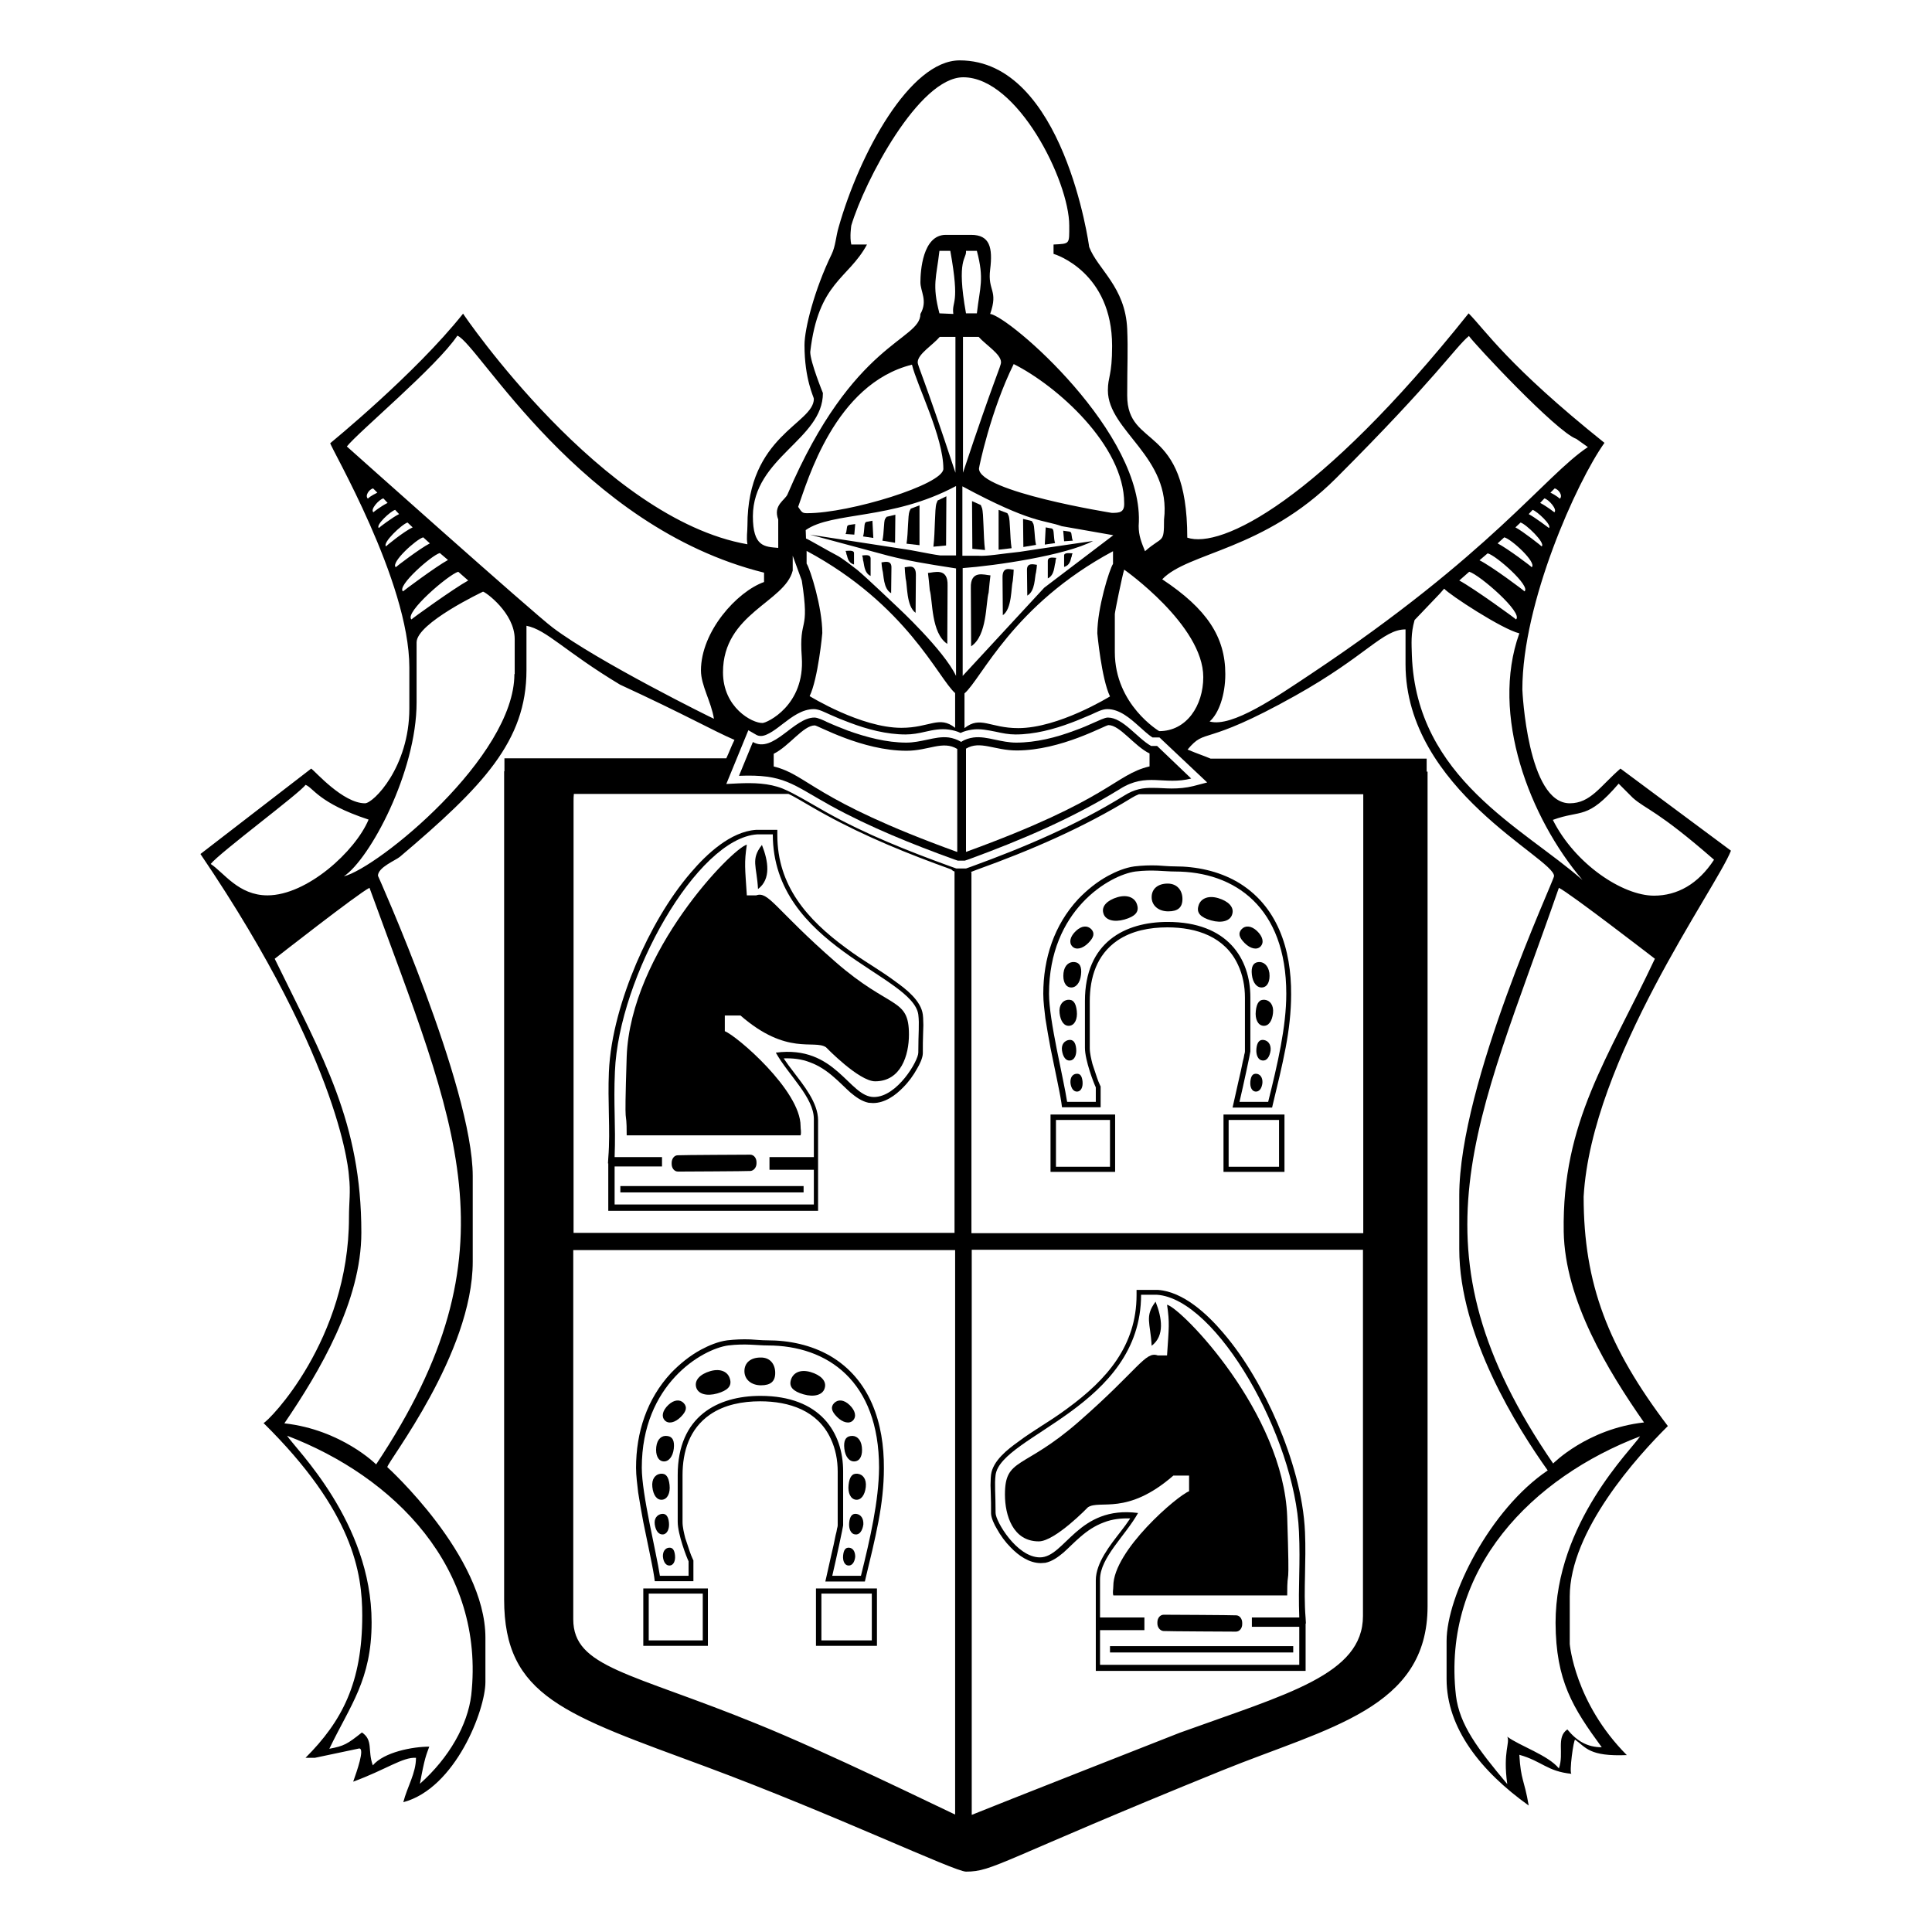
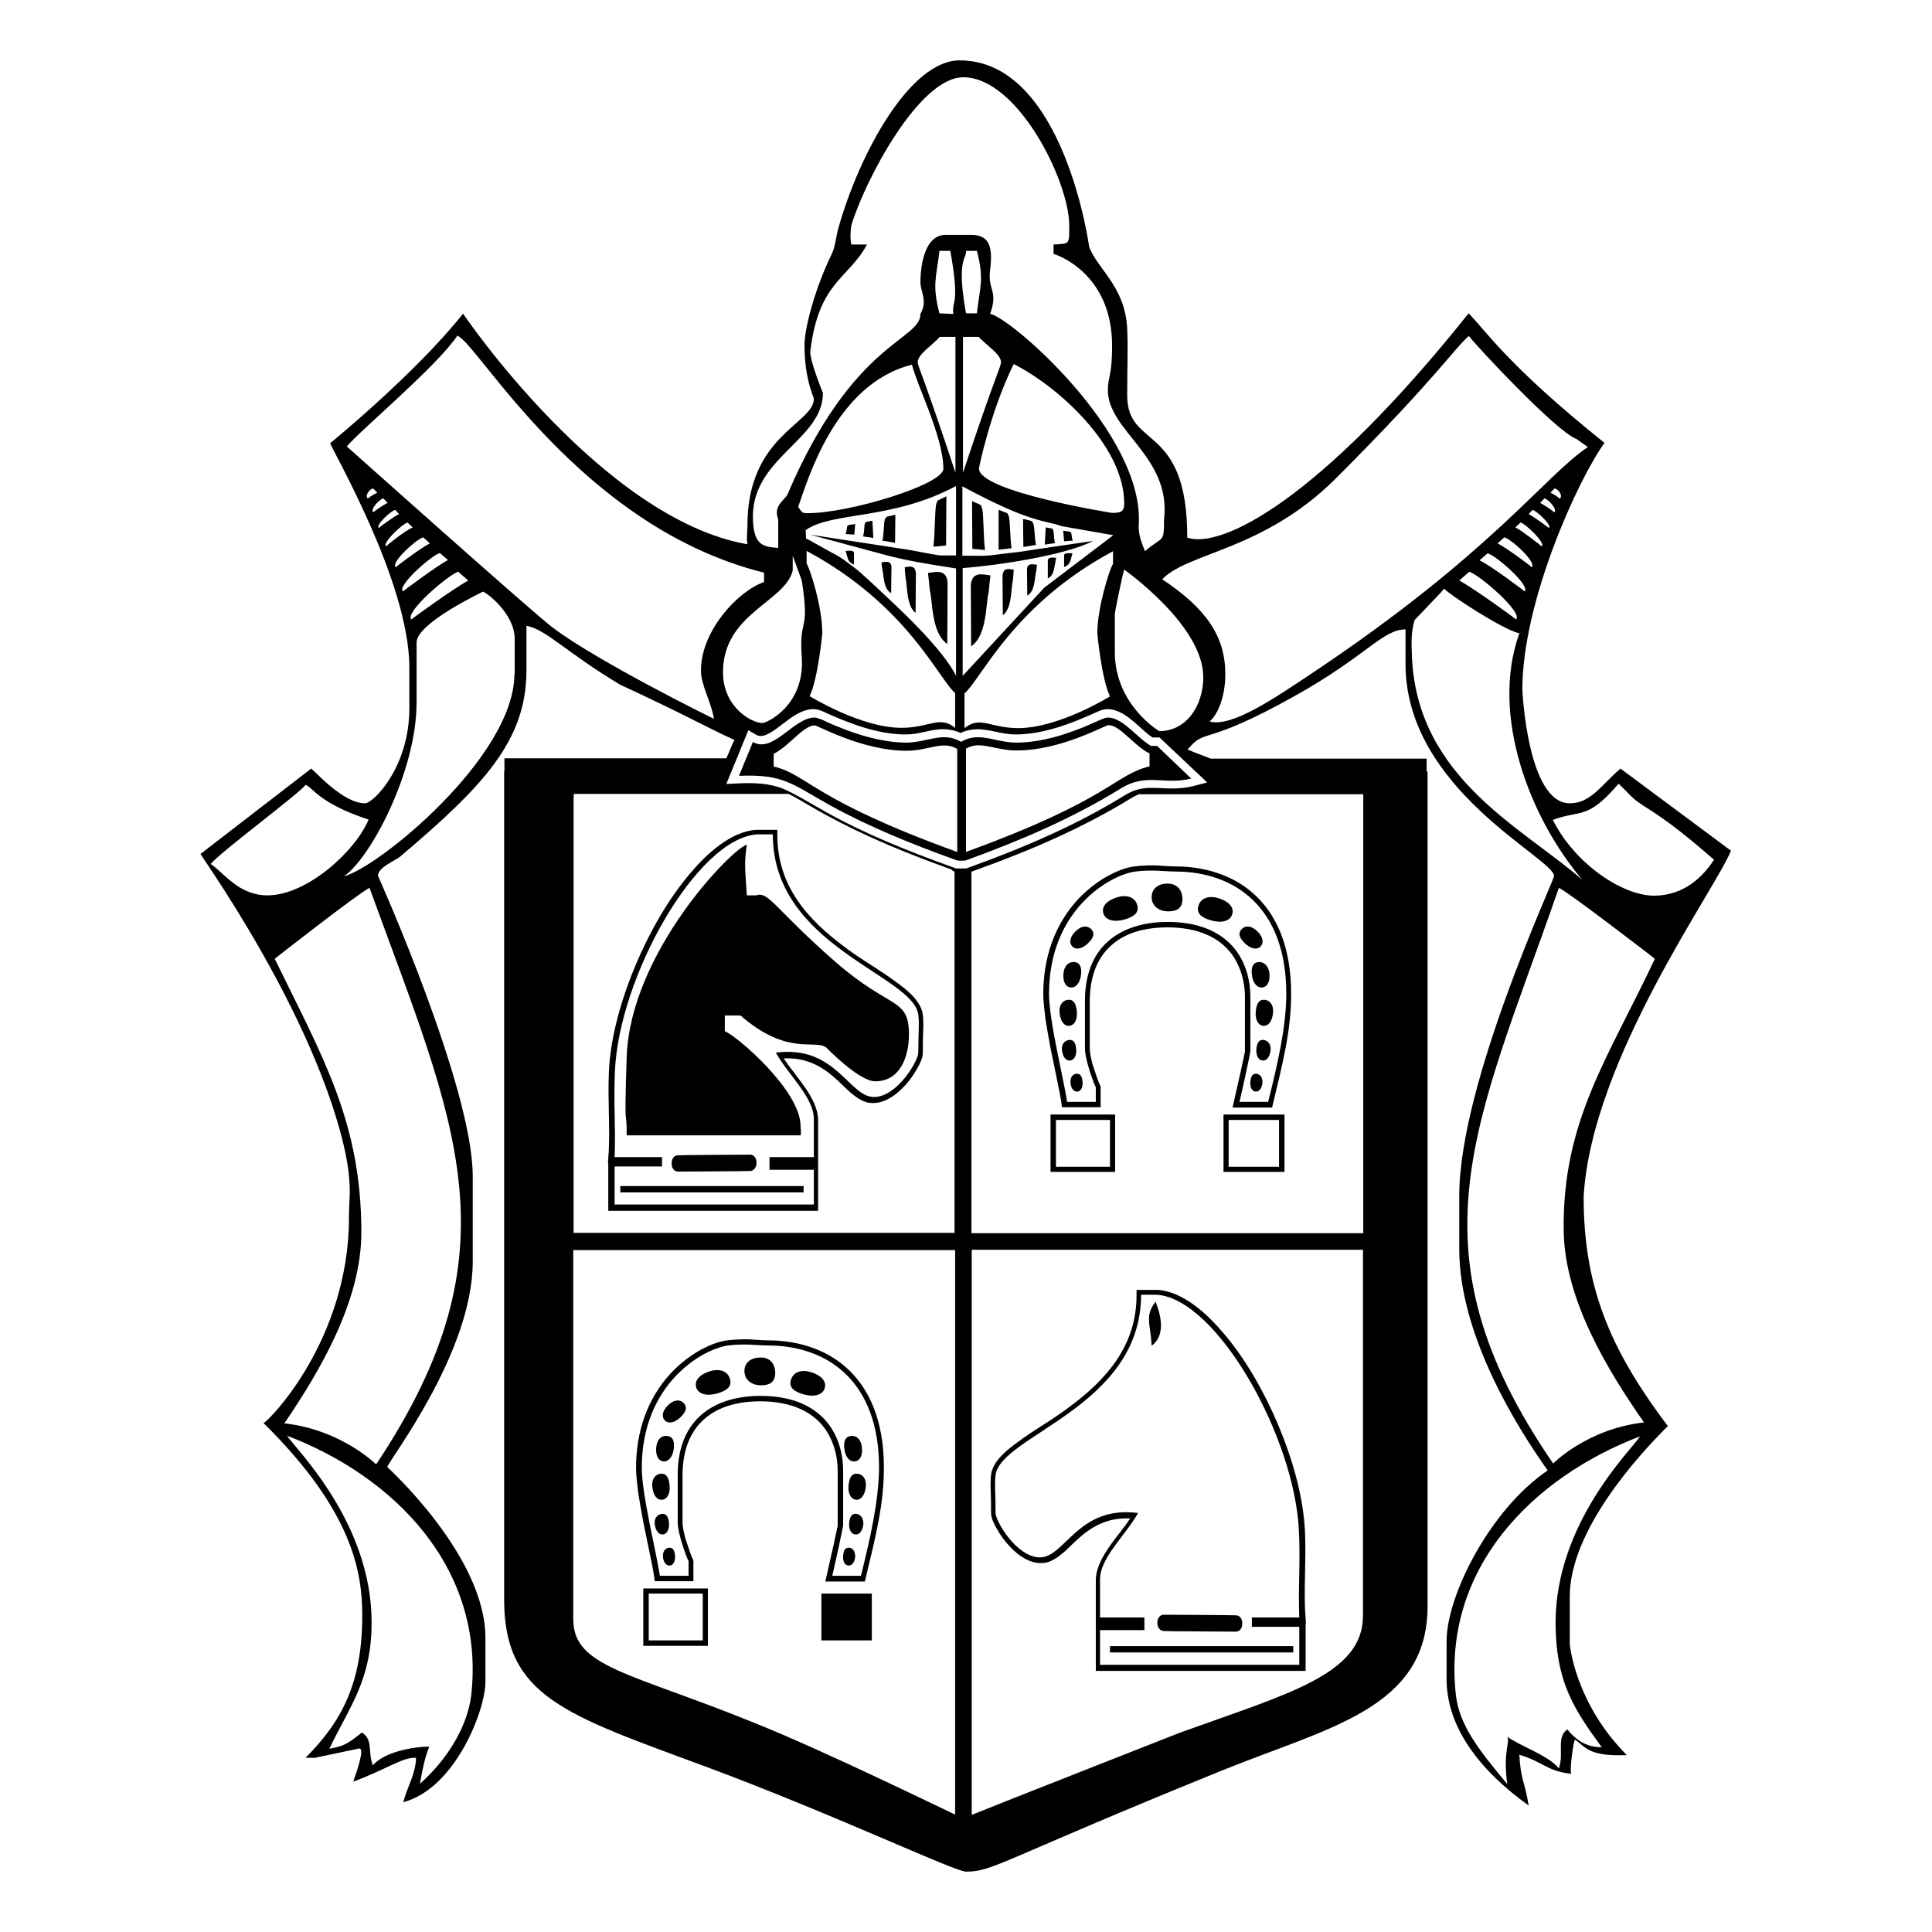
<svg xmlns="http://www.w3.org/2000/svg" version="1.1" id="Layer_1" x="0px" y="0px" viewBox="0 0 640 640" style="enable-background:new 0 0 640 640;" xml:space="preserve">
  <style type="text/css">
	.st0{fill-rule:evenodd;clip-rule:evenodd;}
</style>
  <g>
    <path d="M324.9,167.3l-2.9-1.3l0.1,15.8l4.2,0.4c-0.6-4.7-0.4-12.1-1-13.9" />
    <path d="M333.7,170l-2.9-1.1l0,13.2l4.3-0.5c-0.6-3.9-0.4-9.3-1-10.8" />
    <path d="M341.8,172.6l-2.9-0.7l0.1,9.3l4.2-0.7c-0.6-2.6-0.4-6.3-1-7.2" />
    <path d="M348.5,175.1l-2.1-0.4l-0.3,5.7l3.4-0.5c-0.5-1.6-0.3-3.8-0.7-4.5" />
    <path d="M354.3,176.1l-2.1-0.3l0.3,3.5l2.9-0.2c-0.5-1-0.3-2.4-0.7-2.8" />
    <path d="M327.8,193.2l-0.3,3.1c-1,3.4-0.4,14.2-5.8,17.8l-0.1-19.3c-0.2-6.2,4.6-4.3,6.5-4.2" />
    <path d="M335.7,190.4l-0.2,2c-0.6,2.2-0.2,9.2-3.3,11.4l-0.1-12.4c-0.1-4,2.6-2.7,3.7-2.7" />
    <path d="M343.4,188.2l-0.2,1.4c-0.5,1.5-0.2,6.2-2.9,7.7l-0.1-8.4c-0.1-2.7,2.3-1.9,3.3-1.8" />
    <path d="M349.7,185.5l-0.1,0.9c-0.4,1-0.2,4.1-2.5,5.2l0-5.6c-0.1-1.8,2-1.2,2.8-1.2" />
    <path d="M355.1,183.8l-0.1,0.6c-0.4,0.6-0.2,2.7-2.5,3.4l0-3.7c-0.1-1.2,2-0.8,2.8-0.8" />
    <path d="M310.6,165.8l2.9-1.4l-0.1,16.3l-4.2,0.4c0.6-4.9,0.4-12.5,1-14.3" />
-     <path d="M301.7,168.5l2.9-1.1l0,13.2l-4.3-0.5c0.6-3.9,0.4-9.3,1-10.8" />
    <path d="M293.7,171.2l2.9-0.7l-0.1,9.3l-4.2-0.7c0.6-2.6,0.4-6.3,0.9-7.2" />
    <path d="M286.9,172.9l2.1-0.4l0.3,5.7l-3.4-0.5c0.5-1.6,0.3-3.8,0.7-4.5" />
    <path d="M281.2,173.9l2.1-0.3l-0.3,3.5l-2.9-0.2c0.5-1,0.3-2.4,0.7-2.8" />
    <path d="M307.7,192.4l0.3,3.1c1,3.4,0.4,14.2,5.8,17.8l0.1-19.3c0.2-6.2-4.6-4.3-6.5-4.2" />
    <path d="M299.8,189.6l0.2,2c0.6,2.2,0.2,9.2,3.3,11.4l0.1-12.4c0.1-4-2.6-2.7-3.7-2.7" />
    <path d="M292.1,187.4l0.2,1.4c0.5,1.5,0.2,6.2,2.9,7.7l0.1-8.4c0.1-2.7-2.3-1.9-3.3-1.8" />
-     <path d="M285.8,184.7l0.1,0.9c0.4,1,0.2,4.1,2.5,5.2l0-5.6c0.1-1.8-2-1.2-2.8-1.2" />
    <path d="M280.3,183l0.1,0.6c0.4,0.6,0.2,2.7,2.5,3.4l0-3.7c0.1-1.2-2-0.8-2.8-0.8" />
    <path d="M552.5,472.4c-19.7-26-27.9-46.9-27.9-76c2.6-45.5,43.9-102.1,48.8-114.6l-36.6-27.2c-6.7,5.8-9.9,11.5-16.8,11.5   c-14,0-15.7-37.3-15.7-37.7c0-28.8,18-68.8,27.2-81.7c-32.1-25.7-39.5-37.4-45-42.9c-49.8,62.4-82.1,78.1-93.2,74.3   c0-38.3-19.9-29.1-19.9-47.1c0-10.5,0.3-14.8,0-22c-0.6-14-9.8-19.8-12.6-27.2c0-0.2-8.4-61.8-42.9-61.8   c-16.5,0-33.2,30.9-40.1,55.3c-0.9,3-1,6.2-2.3,8.9c-5.7,11.7-9,24.7-9,30.1c0,11.4,3.1,17.2,3.1,17.8c0,8.3-22,12.1-22,41.9   c0,2.4-0.4,3.9,0,6.3c-48.1-8.4-94.2-76.3-94.2-76.4c-15.9,20-44,42.9-44,42.9c0,1.3,26.2,45.7,26.2,74.3v13.6   c0,19.4-11.9,31.4-14.7,31.4c-7.3,0-16.6-10.7-17.8-11.5l-36.7,28.3c47.6,70.2,49.2,106.8,49.2,106.8c0.6,5.2,0,8.4,0,13.6   c0,40.6-26.6,67.5-28.3,68.1C117,500.7,120,521,120,535.2c0,22.2-6.7,35-18.8,47.1h3.1l14.7-3.1c1.9,0-0.8,7.6-2,11   c10.9-4,16.4-8.2,20.8-7.9c0,5.1-2.9,9.6-4.2,14.7c17.3-4.6,27.2-30.6,27.2-39.8v-14.7c0-27.1-32.5-56.5-32.5-56.5   c0-1.7,28.3-37.6,28.3-68.1v-28.3c0-29.5-31.4-99.5-31.4-99.5c0-2.8,5.9-5.1,7.3-6.3c27.5-23.3,41.9-38.3,41.9-61.8v-14.7   c6.7,1.3,12.7,8.5,31,19.5c21.9,10.1,30.7,15.2,37.9,18.3c-1.1,2.2-1.8,4.2-2.7,6.1h-73.5v4.3h-0.1v274.3c0,32.3,20.3,38.2,67,55.5   C276,600.9,316.2,620,320,620c9.1,0,10.9-3.5,84.8-33.5c35.3-14.3,68.1-20.5,68.1-54.4V255.6h-0.3v-4.3h-71.6   c-1.8-0.8-4.3-1.6-7.6-3c6.3-7.5,4.7-0.5,35.6-17.8c23.8-13.3,29-22,36.6-22V220c0,41.6,49.2,64.3,49.2,70.2   c0,1.5-31.4,68.6-31.4,105.8v17.8c0,28.7,19.4,59.4,29.3,73.3c-19.1,12.9-33.5,41.5-33.5,56.5v12.6c0,16.3,11.4,30.6,27.2,41.9   c-1.5-8.8-2.6-8.2-3.1-16.8c7.5,2.1,9.2,5.5,17.3,6.3c-0.9-0.1,0.7-11.7,1.2-11.3c3.6,2.6,4.7,5.6,17.1,5.1   C521.6,564,520,544.6,520,544.6v-15.7C520,507.1,542.5,482.3,552.5,472.4z M536.2,259.6l4.7,4.7c4.4,3.9,8,4,26.9,20.5   c-5.3,8.1-12.2,11.9-19.9,11.9c-10.4,0-26.2-10.5-33.5-25.1C523.9,268.1,525.7,271.8,536.2,259.6z M505,195.9   c0.1-0.1-11-8.4-14.9-10.3l2.7-2.3C495.5,183.9,507.2,194.2,505,195.9z M502.2,205.2c0.1-0.1-14.1-10.4-18.8-12.9l3.3-2.9   C490,190.3,504.7,203,502.2,205.2z M507.4,187.9c0.1-0.1-8-6.2-11.3-7.9l2.2-2C500.6,178.5,509.2,186.4,507.4,187.9z M510.7,181   c0.1,0-6.2-5-8.7-6.3l1.7-1.6C505.4,173.5,512.1,179.9,510.7,181z M513.1,174.9c0,0-4.6-3.5-6.7-4.6l1.3-1.4   C509.1,169.3,514.2,174,513.1,174.9z M514.9,169.7c0,0-2.7-2.1-4.7-3.1l1.4-1.5C513,165.4,516,168.8,514.9,169.7z M516.7,165.2   c0,0-1-1-3.1-2l1.4-1.4C516.4,162.1,517.8,164.3,516.7,165.2z M272.6,130.2c0,0-4.2-10.3-4.2-13.6c2.7-23.3,12.6-24.1,18.8-35.6   H282c-0.6-2.6,0-6.2,0-6.3c4.4-14.7,22.4-49.1,37.1-49.1c18,0,35.1,34.4,35.1,49.1c0,6.3,0.3,6-5.2,6.3v3.1   c0.8,0.2,19.4,6.2,19.4,30.5c0,9.9-1.4,10.1-1.4,14.7c0,13.5,21.1,22,18.6,42.8c0,8.2-0.4,5.3-6.3,10.5c-1.2-3-2.1-5.1-2.1-8.4   c2.3-30.5-43-69.5-49.2-70.2c2.8-8-0.9-7.5,0-14.7c0.9-7.3-0.1-11.5-6.3-11.5h-8.4c-7.7,0-8.4,12.1-8.4,15.7c0,3.1,2.5,6.1,0,10.5   c0,8.9-22.3,8.9-44,59.7c-0.8,2-4.9,3.6-3.1,8.4v9.4c-4.5-0.4-8.4-0.3-8.4-10.5C249.5,151.5,272.6,145.6,272.6,130.2z M367.7,230.7   c-0.2,0.1-17,10.5-30.4,10.5c-9.4,0-12.5-4.2-17.8,0v-11.5c5.7-4.9,16-29.3,49.2-47.1v4.2c-1.2,1.8-5.2,14.6-5.2,23   C363.5,209.9,364.9,224.9,367.7,230.7z M320,83.1h3.6c2.5,9.5,1,11.9,0,20.7H320C316.7,85.5,320.3,85.8,320,83.1z M331.6,120   c0,1.4-2,4.7-12.6,36.6v-45h5.2C326.6,114.3,331.6,117.3,331.6,120z M318.8,188.2c11-0.8,34.1-4.2,43.3-9l-17.7,2.6l-6.6,1   c-6.7,0.7-10.6,1.5-13.8,1.3h-5.2v-23c23,12.4,27.1,11.1,32.9,13.2l17.1,3l-22.9,17.4l-27,29.2V188.2z M368.3,169.9   c0,0-44-7-44-14.7c0-0.4,3.8-19,11.5-34.6c14.2,7.1,36.6,26.9,36.6,46.1C372.5,169.8,370.8,169.9,368.3,169.9z M294.3,184.1   c6.8,1.7,11.4,2.5,22.4,4.2v35.6c-4.1-8.6-19.3-22.7-19.3-22.7S286.7,191,284,188.8c-1.6-1.2-4.9-3.9-7.1-5   c-2.2-1.1-9.7-5.5-9.9-5.4l-0.1-2.8c8.8-6.2,28.5-3.2,49.8-14.6v23h-5.2c-4.4-0.6-8.2-1.6-13.3-2.3l-29.9-4.6L294.3,184.1z    M267.2,186.7v-4.2c33.2,17.8,43.6,42.2,49.2,47.1v11.5c-5.3-4.2-8.4,0-17.8,0c-13.4,0-30.2-10.4-30.4-10.5   c2.8-5.8,4.2-20.7,4.2-20.9C272.4,201.2,268.4,188.5,267.2,186.7z M315.8,104l-4.6-0.2c-2.5-9.5-1-11.9,0-20.7h3.6   C318.1,101.4,315.2,99.4,315.8,104z M311.3,111.6h5.2v45C306,124.7,304,121.3,304,120C304,117.3,309,114.3,311.3,111.6z    M312.5,155.3c0,5.2-31.1,14.7-45,14.7c-1.6,0-1.8-0.1-3.1-2.1c3.1-8.5,12.1-40.7,37.7-47.1C303.8,127.8,312.5,144.7,312.5,155.3z    M121.9,165.2c-1.1-0.9,0.3-3.1,1.7-3.4l1.4,1.4C122.9,164.2,121.8,165.1,121.9,165.2z M127,165.1l1.4,1.5c-2.1,1-4.8,3.1-4.7,3.1   C122.5,168.8,125.6,165.4,127,165.1z M130.9,168.9l1.3,1.4c-2.1,1-6.7,4.5-6.7,4.6C124.3,174,129.4,169.3,130.9,168.9z M127.9,181   c-1.4-1.1,5.3-7.4,7.1-7.9l1.7,1.6C134,175.9,127.8,180.9,127.9,181z M131.1,187.9c-1.8-1.5,6.8-9.3,9.1-9.9l2.2,2   C139.2,181.6,131.1,187.8,131.1,187.9z M133.5,195.9c-2.2-1.7,9.5-12,12.2-12.7l2.7,2.3C144.5,187.6,133.4,195.9,133.5,195.9z    M151.8,189.4l3.3,2.9c-4.6,2.5-18.9,12.8-18.8,12.9C133.8,203,148.6,190.3,151.8,189.4z M69.8,286.2c2.9-3.7,29.7-23.6,31.4-26.2   c2.5,0.8,4.2,6,20.9,11.5c-4.4,10.5-20.4,25.1-33.5,25.1C79,296.6,74.2,289.1,69.8,286.2z M156.1,561.6c-1.2,9.7-7.2,20.6-17,29.3   c1.6-8.8,2.1-9.5,3.1-12.3c-5.5,0-15,1.8-18.7,6.2c-1.8-5,0.2-8.3-3.6-10.9c-4.8,3.8-5.9,4.5-10.8,5.4c6.9-14.4,14-22.8,14-41.9   c0-33.2-25.3-57.5-28-61.8C130.5,489.1,160.8,519.4,156.1,561.6z M124.6,485.1c0,0-11.5-11.5-30.4-13.6   c11.7-17.2,25.5-40.5,25.5-63.2c0-36.5-12.6-57.7-28.7-90.7c0,0,27.7-21.7,31.4-23.5C151,372.8,172.1,413.8,124.6,485.1z    M170.4,223.3c0,27.4-45.2,64.2-56.5,67c8.6-5.7,24.1-34.6,24.1-57.6v-19.9c0-6.4,22-16.8,22-16.8c0.7,0,10.5,7,10.5,15.7V223.3z    M183.1,207.9c-6.3-4.7-68.2-60-68.2-60c3.8-4.8,29.9-26.6,36.6-36.7c6.8,2.4,40.7,63.4,101.6,78.5v3.1c-9,3.2-20.9,16.4-20.9,29.3   c0,5,3.4,10.3,4.3,16C236.1,238,197.9,219.1,183.1,207.9z M239.5,222.7c0-19.5,20.5-23.2,23.1-33.7l0-4.9l3,8.2   c2.8,18-1,11.6,0,25.4c1.1,16-11.6,21.8-13,21.8C249.2,239.6,239.5,234.4,239.5,222.7z M190,265.4c0-0.8,0-1.6,0.1-2.4h71.1   c1.3,0.6,2.7,1.4,3.9,2.1c2.8,1.6,5.6,3.3,8.4,4.8c13.3,7.3,27.4,13,41.6,18.1l0.6,0.5l0.5,0.2v119.7H190V265.4z M316.4,601.1   c-4.8-2.2-42.5-20.7-65.8-30.1c-41.7-17-60.7-18.6-60.7-34.6l0-122.3h126.5V601.1z M451.5,535.3c0,19.4-25,25.8-60.7,38.7   c0,0-62.1,24.4-68.9,27.2l0-187.2h129.6V535.3z M451.6,263c0,0.4,0,0.8,0,1.1v144.4H321.8V288.9h-0.3l2.1-0.8   c17.8-6.4,35.2-13.9,51.3-23.8c0.8-0.5,1.6-0.9,2.4-1.2H451.6z M399.9,259.2l-4.6,1.2c-2.4,0.6-4.8,0.8-7.2,0.8   c-2,0-3.9-0.2-5.9-0.2c-3.7-0.1-6.5,0.5-9.7,2.5c-16,9.9-33.2,17.2-50.8,23.6l-1.7,0.6h-3.2l-1.7-0.6c-14.1-5.1-28.2-10.7-41.3-18   c-2.8-1.6-5.6-3.2-8.4-4.8c-2-1.1-4-2.2-6.2-3.1c-4.6-1.8-9.6-1.9-14.5-1.7l-4.1,0.2l7.3-17.8l2.6,1.5c0.5,0.3,1,0.4,1.6,0.4   c2.2,0,5.5-2.7,7.2-4c3-2.3,6.4-4.9,10.3-4.9c1.7,0,3.7,1.1,5.3,1.8c2.2,1,4.4,1.9,6.6,2.7c5.8,2.2,12.2,3.9,18.5,3.9   c2.2,0,4.4-0.4,6.5-0.9c2.6-0.6,5.2-1.1,7.9-0.7c1.3,0.2,2.6,0.5,3.8,1.1c1.2-0.6,2.5-0.9,3.8-1.1c2.7-0.4,5.3,0.2,7.9,0.7   c2.2,0.5,4.3,0.9,6.5,0.9c6.2,0,12.7-1.7,18.5-3.9c2.2-0.8,4.4-1.8,6.6-2.7c1.6-0.7,3.5-1.8,5.3-1.8c4.1,0,7.6,3.1,10.4,5.6   c1.4,1.2,3,2.8,4.6,3.8h2.3L399.9,259.2z M384,242.2c0,0-14.7-8.7-14.7-26.2v-12.6c0-0.7,2.5-12.9,3.1-14.7   c0,0,26.2,18.4,26.2,35.6C398.6,233.7,393.1,242.2,384,242.2z M434.2,223.3c-11.3,7.5-26.1,17.8-33.5,15.7c3-2.6,5.2-8.7,5.2-15.7   c0-12.3-6.1-21.6-20.9-31.4c8.6-9,33.6-9.5,57.6-33.5c33.3-33.3,39.4-43.3,44-47.1c1.7,2.5,28.9,31.7,35.6,34.1l3.8,2.7   C511.6,157.7,494.1,183.4,434.2,223.3z M467.7,217.1c-0.1-3.9-0.4-7.1,0.9-11.7l8.4-8.8l1.4-1.6c1.7,2,19.3,13.5,24.9,14.8   c-9.7,27,3.4,61.1,20.9,81.7C504.7,274.3,469.2,257.9,467.7,217.1z M516.4,294.1c3.7,1.8,31.8,23.5,31.8,23.5   c-15.5,33-30.8,53.9-30.2,90.4c0.4,22.7,14.6,46,26.6,63.2c-18.8,2.1-30.1,13.6-30.1,13.6C465.5,413.4,489.1,372.7,516.4,294.1z    M530.6,578.8c-4.7,0-8.2-2-11.4-5.9c-3.8,2.6-1,7.9-2.8,12.9c-3.6-4.4-12.9-7.4-17.1-10.5c1,2.1-1.5,4.9,0,15.7   c-9.8-11.7-15.8-19.6-17-29.3c-4.8-42.2,25.6-72.4,61-85.9c-2.7,4.3-28,28.6-28,61.8C515.4,556.8,521,565.7,530.6,578.8z" />
    <path d="M383.3,247.1h-2c-4.6-2.6-9.3-9.4-14.3-9.4c-1.1,0-3.2,1.1-4.2,1.5c-2.2,1-4.5,2-6.8,2.8c-6.1,2.3-12.8,4-19.4,4   c-2.4,0-4.7-0.5-7.1-1c-2.3-0.5-4.7-1-7-0.7c-1.4,0.2-2.8,0.6-4,1.4l-0.1,0.1l-0.1-0.1c-1.2-0.7-2.6-1.2-4-1.4   c-2.4-0.3-4.7,0.2-7,0.7c-2.4,0.5-4.6,1-7.1,1c-6.5,0-13.3-1.8-19.4-4c-2.3-0.9-4.6-1.8-6.8-2.8c-1-0.5-3.1-1.5-4.2-1.5   c-6.9,0-13.6,12-20.4,8.1l-4.6,11.2c15-0.6,17.4,2.7,30.4,9.9c12.9,7.1,27.1,12.8,40.9,17.8l1.2,0.4h2.3l1.2-0.4   c17.5-6.4,34.4-13.6,50.3-23.4c8.8-5.5,14.5-1.1,23.5-3.4L383.3,247.1z M317,282.2c-48-17.4-49.1-25.4-60.7-28.3v-4.2   c5.1-2.5,9.8-9.4,13.6-9.4c1,0,15.7,8.4,30.4,8.4c7.3,0,12-3.5,16.8-0.6V282.2z M380.7,253.9c-11.6,2.8-12.8,10.9-60.7,28.3V248   c4.7-2.8,9.4,0.6,16.8,0.6c14.7,0,29.3-8.4,30.4-8.4c3.8,0,8.5,6.9,13.6,9.4V253.9z" />
    <path d="M382.8,431.2c2.1,5.3,3.1,11.3-1.3,14.6C381.1,438.2,379.1,436.1,382.8,431.2" />
-     <path d="M252.4,279.9c2.1,5.3,3.1,11.3-1.3,14.6C250.7,286.9,248.6,284.7,252.4,279.9" />
    <g>
      <path class="st0" d="M432.3,521.8c0.1-4.8,0.2-9.5,0-14.2l0,0c-0.5-12.1-4.4-25-9.1-36.1c-4.5-10.5-10.6-21.4-18.1-30.1    c-5.2-6.1-13.1-13.5-21.5-14.1l-0.1,0h-7v1.7c0,16.8-9.9,28-22.7,37.4c-2.8,2.1-5.7,4-8.7,5.9c-2.6,1.7-5.3,3.4-7.8,5.3    c-3.5,2.5-8.4,6.3-9,10.9c0,0.4-0.1,0.7-0.1,1.1c-0.1,1.6-0.1,3.2,0,4.8c0.1,2.3,0.1,4.6,0.1,6.9c0,1.5,1.1,3.8,1.9,5.1    c1.2,2.2,2.8,4.4,4.6,6.2c2.6,2.7,6.1,5.2,10,5.2c0.5,0,1-0.1,1.5-0.1c2.3-0.5,4.2-1.9,6-3.4c1.9-1.7,3.6-3.5,5.6-5.2    c2.3-2,4.8-3.7,7.8-4.8c2.8-1.1,5.8-1.4,8.7-1.3c-1,1.5-2.1,3-3.2,4.4c-3.4,4.4-8.2,10.3-8.2,16.1v30h69.5v-15.7h0.1l-0.1-1.8    C432.1,531.1,432.2,526.5,432.3,521.8z M430.4,535.8h-15.7v3.1h15.7v12.6h-66v-11.5h14.7v-4.2h-14.7v-12.6c0-7.2,8.4-14.5,12.6-22    c-19.9-2.6-24.2,14.7-32.5,14.7c-7.7,0-14.7-12-14.7-14.7c0-6.7-0.4-9.4,0-12.6c1.8-13.2,48.2-22.6,48.2-59.7h5.2    c19.9,1.3,45.8,47.2,47.1,78.5C430.8,518.5,430,524.8,430.4,535.8z" />
      <path d="M409.5,535.1c-1-0.1-24-0.2-24-0.2c-1.2,0-2.1,1.1-2.1,2.5v0.4c0,1.3,0.9,2.4,2,2.5c1,0.1,24,0.2,24,0.2    c1.2,0,2.1-1.1,2.1-2.5v-0.4C411.5,536.2,410.6,535.1,409.5,535.1z" />
-       <path d="M426.4,528.6c0-11.4,0.9,2,0-26.2c-1.3-34.6-35-69-39.8-70.2c0.9,6.1,0.6,7.6,0,16.8h-3.1c-4.1-1.5-6.4,4.7-26.2,22    c-18.3,16-24.4,11.7-24.4,24.1c0,6.8,2.6,15.5,11.2,15.5c5.4,0,16.3-11.3,16.3-11.3c4-2.6,12.9,2.9,28.3-10.5h5.2v5.2    c-3.8,1.4-25.1,19.6-25.1,31.4c0,1.2-0.3,2,0,3.1H426.4z" />
      <rect x="367.7" y="545.3" width="60.7" height="2.1" />
    </g>
    <g>
      <path class="st0" d="M201.7,369.4c-0.1-4.8-0.2-9.5,0-14.2l0,0c0.5-12.1,4.4-25,9.1-36.1c4.5-10.5,10.6-21.4,18.1-30.1    c5.2-6.1,13.1-13.5,21.5-14.1l0.1,0h7v1.7c0,16.8,9.9,28,22.7,37.4c2.8,2.1,5.7,4,8.7,5.9c2.6,1.7,5.3,3.4,7.8,5.3    c3.5,2.5,8.4,6.3,9,10.9c0,0.4,0.1,0.7,0.1,1.1c0.1,1.6,0.1,3.2,0,4.8c-0.1,2.3-0.1,4.6-0.1,6.9c0,1.5-1.1,3.8-1.9,5.1    c-1.2,2.2-2.8,4.4-4.6,6.2c-2.6,2.7-6.1,5.2-10,5.2c-0.5,0-1-0.1-1.5-0.1c-2.3-0.5-4.2-1.9-6-3.4c-1.9-1.7-3.6-3.5-5.6-5.2    c-2.3-2-4.8-3.7-7.8-4.8c-2.8-1.1-5.8-1.4-8.7-1.3c1,1.5,2.1,3,3.2,4.4c3.4,4.5,8.2,10.3,8.2,16.1v30h-69.5v-15.7h-0.1l0.1-1.8    C201.9,378.7,201.8,374.1,201.7,369.4z M203.6,383.3h15.7v3.1h-15.7V399h66v-11.5h-14.7v-4.2h14.7v-12.6c0-7.2-8.4-14.5-12.6-22    c19.9-2.6,24.2,14.7,32.5,14.7c7.7,0,14.7-12,14.7-14.7c0-6.7,0.4-9.4,0-12.6c-1.8-13.2-48.2-22.6-48.2-59.7h-5.2    c-19.9,1.3-45.8,47.2-47.1,78.5C203.2,366.1,204,372.3,203.6,383.3z" />
      <path d="M224.5,382.7c1-0.1,24-0.2,24-0.2c1.2,0,2.1,1.1,2.1,2.5v0.4c0,1.3-0.9,2.4-2,2.5c-1,0.1-24,0.2-24,0.2    c-1.2,0-2.1-1.1-2.1-2.5v-0.4C222.5,383.8,223.4,382.7,224.5,382.7z" />
      <path d="M207.6,376.2c0-11.4-0.9,2,0-26.2c1.3-34.6,35-69,39.8-70.2c-0.9,6.1-0.6,7.6,0,16.8h3.1c4.1-1.5,6.4,4.7,26.2,22    c18.3,16,24.4,11.7,24.4,24.1c0,6.8-2.6,15.5-11.2,15.5c-5.4,0-16.3-11.3-16.3-11.3c-4-2.6-12.9,2.9-28.3-10.5h-5.2v5.2    c3.8,1.4,25.1,19.6,25.1,31.4c0,1.2,0.3,2,0,3.1H207.6z" />
      <rect x="205.5" y="392.9" width="60.7" height="2.1" />
    </g>
    <g>
      <g>
        <path d="M405.3,388.2h20.2v-19h-20.2V388.2z M407,371h16.7v15.5H407V371z" />
        <path d="M409.8,292.1c-6.3-3.6-13.5-5.1-20.7-5.1c-1.9,0-3.8-0.2-5.6-0.3c-2.6-0.1-5.1,0-7.7,0.3l0,0c-3,0.4-6.1,1.7-8.7,3.1     c-3.7,2-7,4.7-9.9,7.7c-8,8.6-11.6,19.7-11.6,31.4c0,2.7,0.4,5.5,0.7,8.2c0.5,3.3,1.1,6.5,1.7,9.8c0.7,3.4,1.4,6.8,2.1,10.2     c0.5,2.6,1.1,5.2,1.5,7.9l0.2,1.5h12.8v-6.9l-0.2-0.4c-0.4-0.8-0.7-1.7-1-2.5c-0.5-1.5-1-3-1.5-4.5c-0.4-1.6-0.9-3.6-0.9-5.3     v-15.5c0-7.9,2.3-15.4,9.1-20.1c4.8-3.3,10.8-4.4,16.6-4.4c9.7,0,19.1,3.1,23.4,12.4c1.6,3.4,2.3,7.1,2.3,10.9v17.8     c0,0.3-0.1,0.7-0.2,1c-0.1,0.8-0.3,1.5-0.5,2.3c-0.4,2.1-0.9,4.3-1.4,6.4c-0.5,2.2-1,4.5-1.5,6.7l-0.5,2.2h13.1l0.3-1.3     c1.5-6.2,3-12.3,4.2-18.6c1.1-5.8,1.8-11.7,1.8-17.6C427.8,314.5,423.2,299.9,409.8,292.1z M420.1,365h-9.5     c1.3-5.5,3.6-16.3,3.6-16.7v-17.9c0-12.8-7.5-25-27.4-25c-14.1,0-27.4,6.7-27.4,26.2v15.5c0,4.2,3,11.9,3.6,13.1v4.8h-9.5     c-1.2-7.9-6-26.9-6-35.8c0-27.7,20-39.3,28.6-40.5c5.7-0.7,9.7,0,13.1,0c19.8,0,36.9,11.8,36.9,40.5     C426.1,340.2,423.2,352.5,420.1,365z" />
        <path d="M348,388.2h21.4v-19H348V388.2z M349.8,371h17.9v15.5h-17.9V371z" />
      </g>
      <path d="M391.7,297.8c0,2.8-1.5,4.1-4.7,4.1c-3.2,0-5.5-1.9-5.5-4.7s2.1-4.5,5.3-4.5C390,292.7,391.7,295,391.7,297.8z" />
      <path d="M376.7,299.8c0.7,2.3-0.7,3.8-4.2,4.8s-6.4,0.2-7-2.1c-0.7-2.3,1.3-4.3,4.7-5.3C373.7,296.2,376.1,297.5,376.7,299.8z" />
      <path d="M361.5,307.8c1.2,1.3,0.9,2.7-1,4.6s-4.1,2.4-5.3,1.1s-0.7-3.3,1.2-5.1S360.2,306.5,361.5,307.8z" />
      <path d="M356,318.7c1.7,0.2,2.4,1.6,2.1,4.2c-0.3,2.7-1.7,4.4-3.5,4.2c-1.7-0.2-2.6-2.1-2.3-4.8    C352.6,319.7,354.2,318.5,356,318.7z" />
      <path d="M353.7,331.2c1.8-0.2,2.7,1,3,3.7c0.3,2.7-0.7,4.7-2.4,4.9c-1.8,0.2-3-1.5-3.3-4.2C350.7,333,352,331.4,353.7,331.2z" />
      <path d="M354.1,344.5c1.4-0.2,2.2,0.8,2.4,2.9c0.2,2.1-0.6,3.8-2,3.9c-1.4,0.2-2.4-1.2-2.7-3.3S352.7,344.7,354.1,344.5z" />
      <path d="M356.6,355.7c1.2-0.1,1.8,0.7,2,2.5c0.2,1.9-0.5,3.3-1.7,3.4c-1.2,0.1-2.1-1-2.3-2.9C354.5,356.9,355.3,355.8,356.6,355.7    z" />
      <path d="M397,300.1c-0.7,2.3,0.7,3.8,4.2,4.8s6.4,0.2,7-2.1c0.7-2.3-1.3-4.3-4.7-5.3C400,296.5,397.6,297.8,397,300.1z" />
      <path d="M411.3,307.8c-1.2,1.3-0.9,2.7,1,4.6s4.1,2.4,5.3,1.1s0.7-3.3-1.2-5.1S412.5,306.5,411.3,307.8z" />
      <path d="M416.8,318.7c-1.7,0.2-2.4,1.6-2.1,4.2c0.3,2.7,1.7,4.4,3.5,4.2c1.7-0.2,2.6-2.1,2.3-4.8    C420.1,319.7,418.5,318.5,416.8,318.7z" />
      <path d="M419,331.2c-1.8-0.2-2.7,1-3,3.7c-0.3,2.7,0.7,4.7,2.4,4.9c1.8,0.2,3-1.5,3.3-4.2C422,333,420.7,331.4,419,331.2z" />
      <path d="M418.6,344.5c-1.4-0.2-2.2,0.8-2.4,2.9c-0.2,2.1,0.6,3.8,2,3.9c1.4,0.2,2.4-1.2,2.7-3.3    C421.1,345.9,420,344.7,418.6,344.5z" />
      <path d="M416.2,355.7c-1.2-0.1-1.8,0.7-2,2.5c-0.2,1.9,0.5,3.3,1.7,3.4c1.2,0.1,2.1-1,2.3-2.9    C418.3,356.9,417.4,355.8,416.2,355.7z" />
    </g>
    <g>
      <g>
-         <path d="M270.3,545.2h20.2v-19h-20.2V545.2z M272.1,527.9h16.7v15.5h-16.7V527.9z" />
+         <path d="M270.3,545.2h20.2v-19V545.2z M272.1,527.9h16.7v15.5h-16.7V527.9z" />
        <path d="M274.9,449.1c-6.3-3.6-13.5-5.1-20.7-5.1c-1.9,0-3.8-0.2-5.6-0.3c-2.6-0.1-5.1,0-7.7,0.3l0,0c-3,0.4-6.1,1.7-8.7,3.1     c-3.7,2-7,4.7-9.9,7.7c-8,8.6-11.6,19.7-11.6,31.4c0,2.7,0.4,5.5,0.7,8.2c0.5,3.3,1.1,6.5,1.7,9.8c0.7,3.4,1.4,6.8,2.1,10.2     c0.5,2.6,1.1,5.2,1.5,7.9l0.2,1.5h12.8v-6.9l-0.2-0.4c-0.4-0.8-0.7-1.7-1-2.5c-0.5-1.5-1-3-1.5-4.5c-0.4-1.6-0.9-3.6-0.9-5.3     v-15.5c0-7.9,2.3-15.4,9.1-20.1c4.8-3.3,10.8-4.4,16.6-4.4c9.7,0,19.1,3.1,23.4,12.4c1.6,3.4,2.3,7.1,2.3,10.9v17.8     c0,0.3-0.1,0.7-0.2,1c-0.1,0.8-0.3,1.5-0.5,2.3c-0.4,2.1-0.9,4.3-1.4,6.4c-0.5,2.2-1,4.5-1.5,6.7l-0.5,2.2h13.1l0.3-1.3     c1.5-6.2,3-12.3,4.2-18.6c1.1-5.8,1.8-11.7,1.8-17.6C292.9,471.5,288.3,456.9,274.9,449.1z M285.2,522h-9.5     c1.3-5.5,3.6-16.3,3.6-16.7v-17.9c0-12.8-7.5-25-27.4-25c-14.1,0-27.4,6.7-27.4,26.2v15.5c0,4.2,3,11.9,3.6,13.1v4.8h-9.5     c-1.2-7.9-6-26.9-6-35.8c0-27.7,20-39.3,28.6-40.5c5.7-0.7,9.7,0,13.1,0c19.8,0,36.9,11.8,36.9,40.5     C291.1,497.2,288.3,509.5,285.2,522z" />
        <path d="M213.1,545.2h21.4v-19h-21.4V545.2z M214.9,527.9h17.9v15.5h-17.9V527.9z" />
      </g>
      <path d="M256.8,454.8c0,2.8-1.5,4.1-4.7,4.1s-5.5-1.9-5.5-4.7s2.1-4.5,5.3-4.5C255.1,449.6,256.8,451.9,256.8,454.8z" />
      <path d="M241.8,456.8c0.7,2.3-0.7,3.8-4.2,4.8c-3.5,1-6.4,0.2-7-2.1s1.3-4.3,4.7-5.3C238.8,453.2,241.2,454.5,241.8,456.8z" />
      <path d="M226.5,464.8c1.2,1.3,0.9,2.7-1,4.6s-4.1,2.4-5.3,1.1s-0.7-3.3,1.2-5.1S225.3,463.5,226.5,464.8z" />
      <path d="M221.1,475.7c1.7,0.2,2.4,1.6,2.1,4.2s-1.7,4.4-3.5,4.2c-1.7-0.2-2.6-2.1-2.3-4.8S219.3,475.4,221.1,475.7z" />
      <path d="M218.8,488.2c1.8-0.2,2.7,1,3,3.7s-0.7,4.7-2.4,4.9c-1.8,0.2-3-1.5-3.3-4.2S217.1,488.4,218.8,488.2z" />
      <path d="M219.2,501.5c1.4-0.2,2.2,0.8,2.4,2.9s-0.6,3.8-2,3.9s-2.4-1.2-2.7-3.3S217.8,501.7,219.2,501.5z" />
      <path d="M221.6,512.7c1.2-0.1,1.8,0.7,2,2.5c0.2,1.9-0.5,3.3-1.7,3.4c-1.2,0.1-2.1-1-2.3-2.9C219.5,513.9,220.4,512.8,221.6,512.7    z" />
      <path d="M262,457.1c-0.7,2.3,0.7,3.8,4.2,4.8c3.5,1,6.4,0.2,7-2.1c0.7-2.3-1.3-4.3-4.7-5.3C265,453.5,262.7,454.8,262,457.1z" />
-       <path d="M276.3,464.8c-1.2,1.3-0.9,2.7,1,4.6s4.1,2.4,5.3,1.1s0.7-3.3-1.2-5.1S277.6,463.5,276.3,464.8z" />
      <path d="M281.8,475.7c-1.7,0.2-2.4,1.6-2.1,4.2c0.3,2.7,1.7,4.4,3.5,4.2s2.6-2.1,2.3-4.8C285.2,476.7,283.6,475.4,281.8,475.7z" />
      <path d="M284.1,488.2c-1.8-0.2-2.7,1-3,3.7c-0.3,2.7,0.7,4.7,2.4,4.9s3-1.5,3.3-4.2C287.1,489.9,285.8,488.4,284.1,488.2z" />
      <path d="M283.7,501.5c-1.4-0.2-2.2,0.8-2.4,2.9c-0.2,2.1,0.6,3.8,2,3.9c1.4,0.2,2.4-1.2,2.7-3.3    C286.1,502.9,285.1,501.7,283.7,501.5z" />
      <path d="M281.3,512.7c-1.2-0.1-1.8,0.7-2,2.5c-0.2,1.9,0.5,3.3,1.7,3.4c1.2,0.1,2.1-1,2.3-2.9    C283.3,513.9,282.5,512.8,281.3,512.7z" />
    </g>
  </g>
</svg>